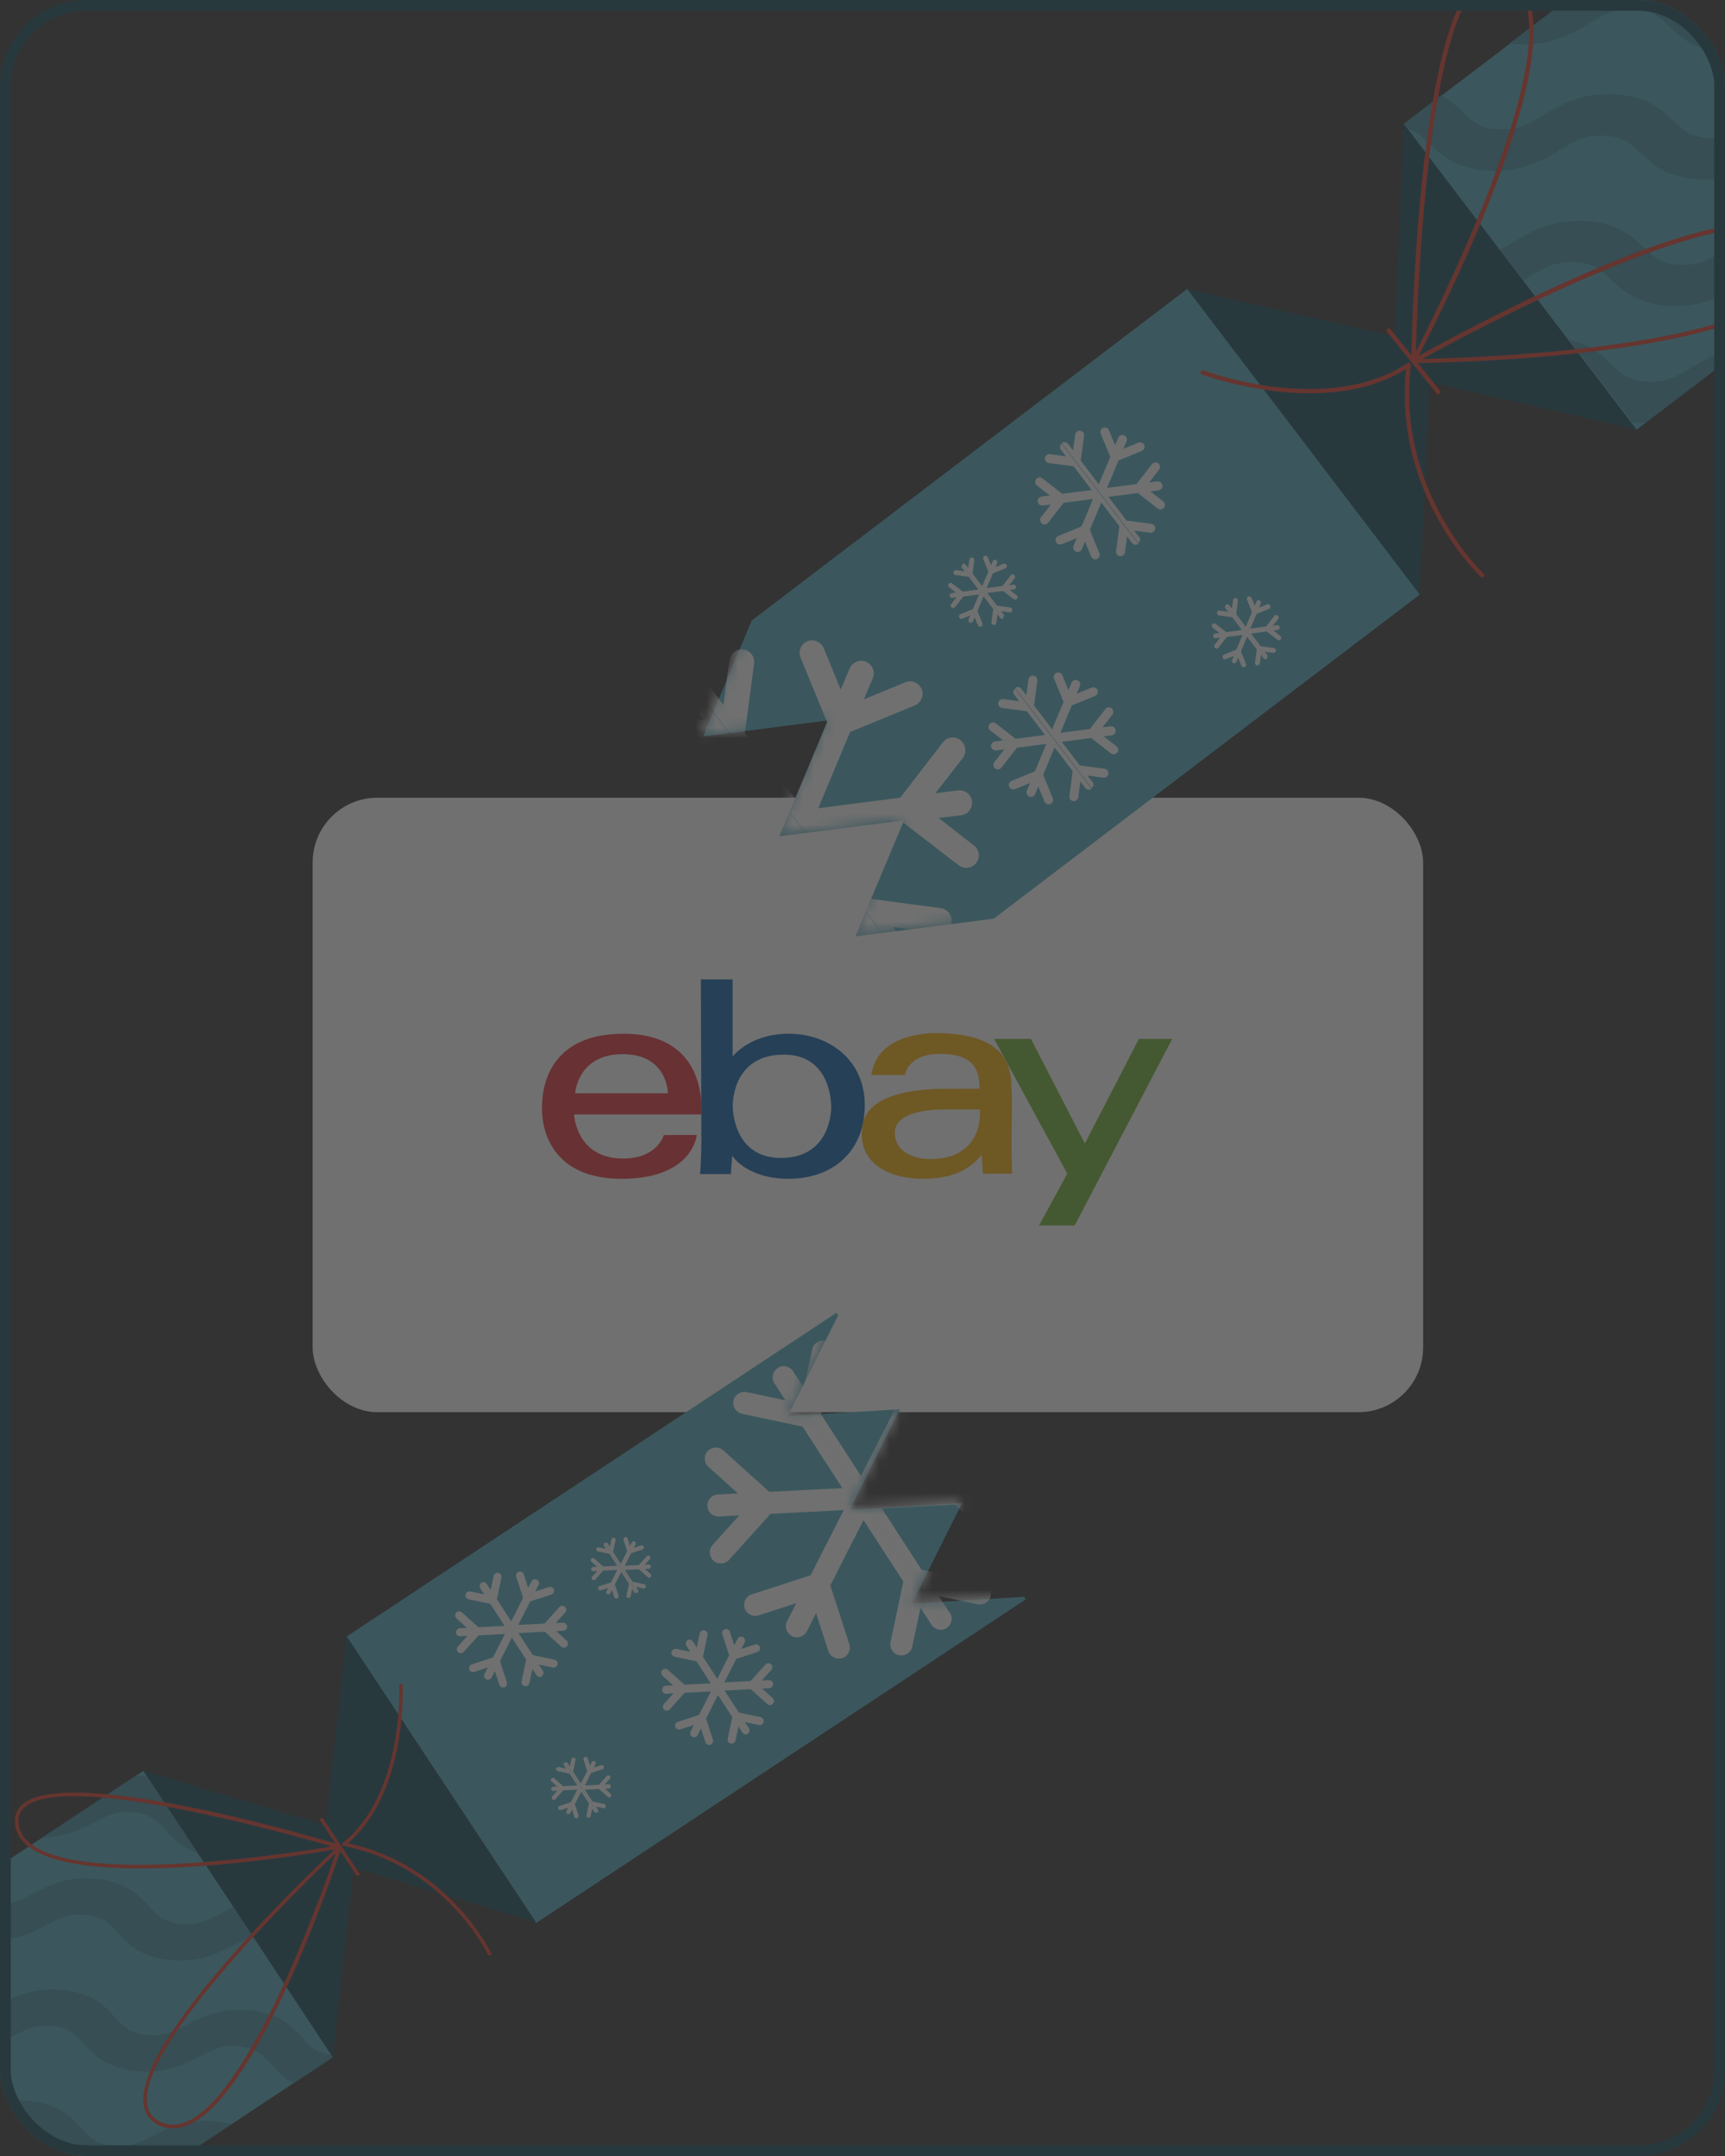
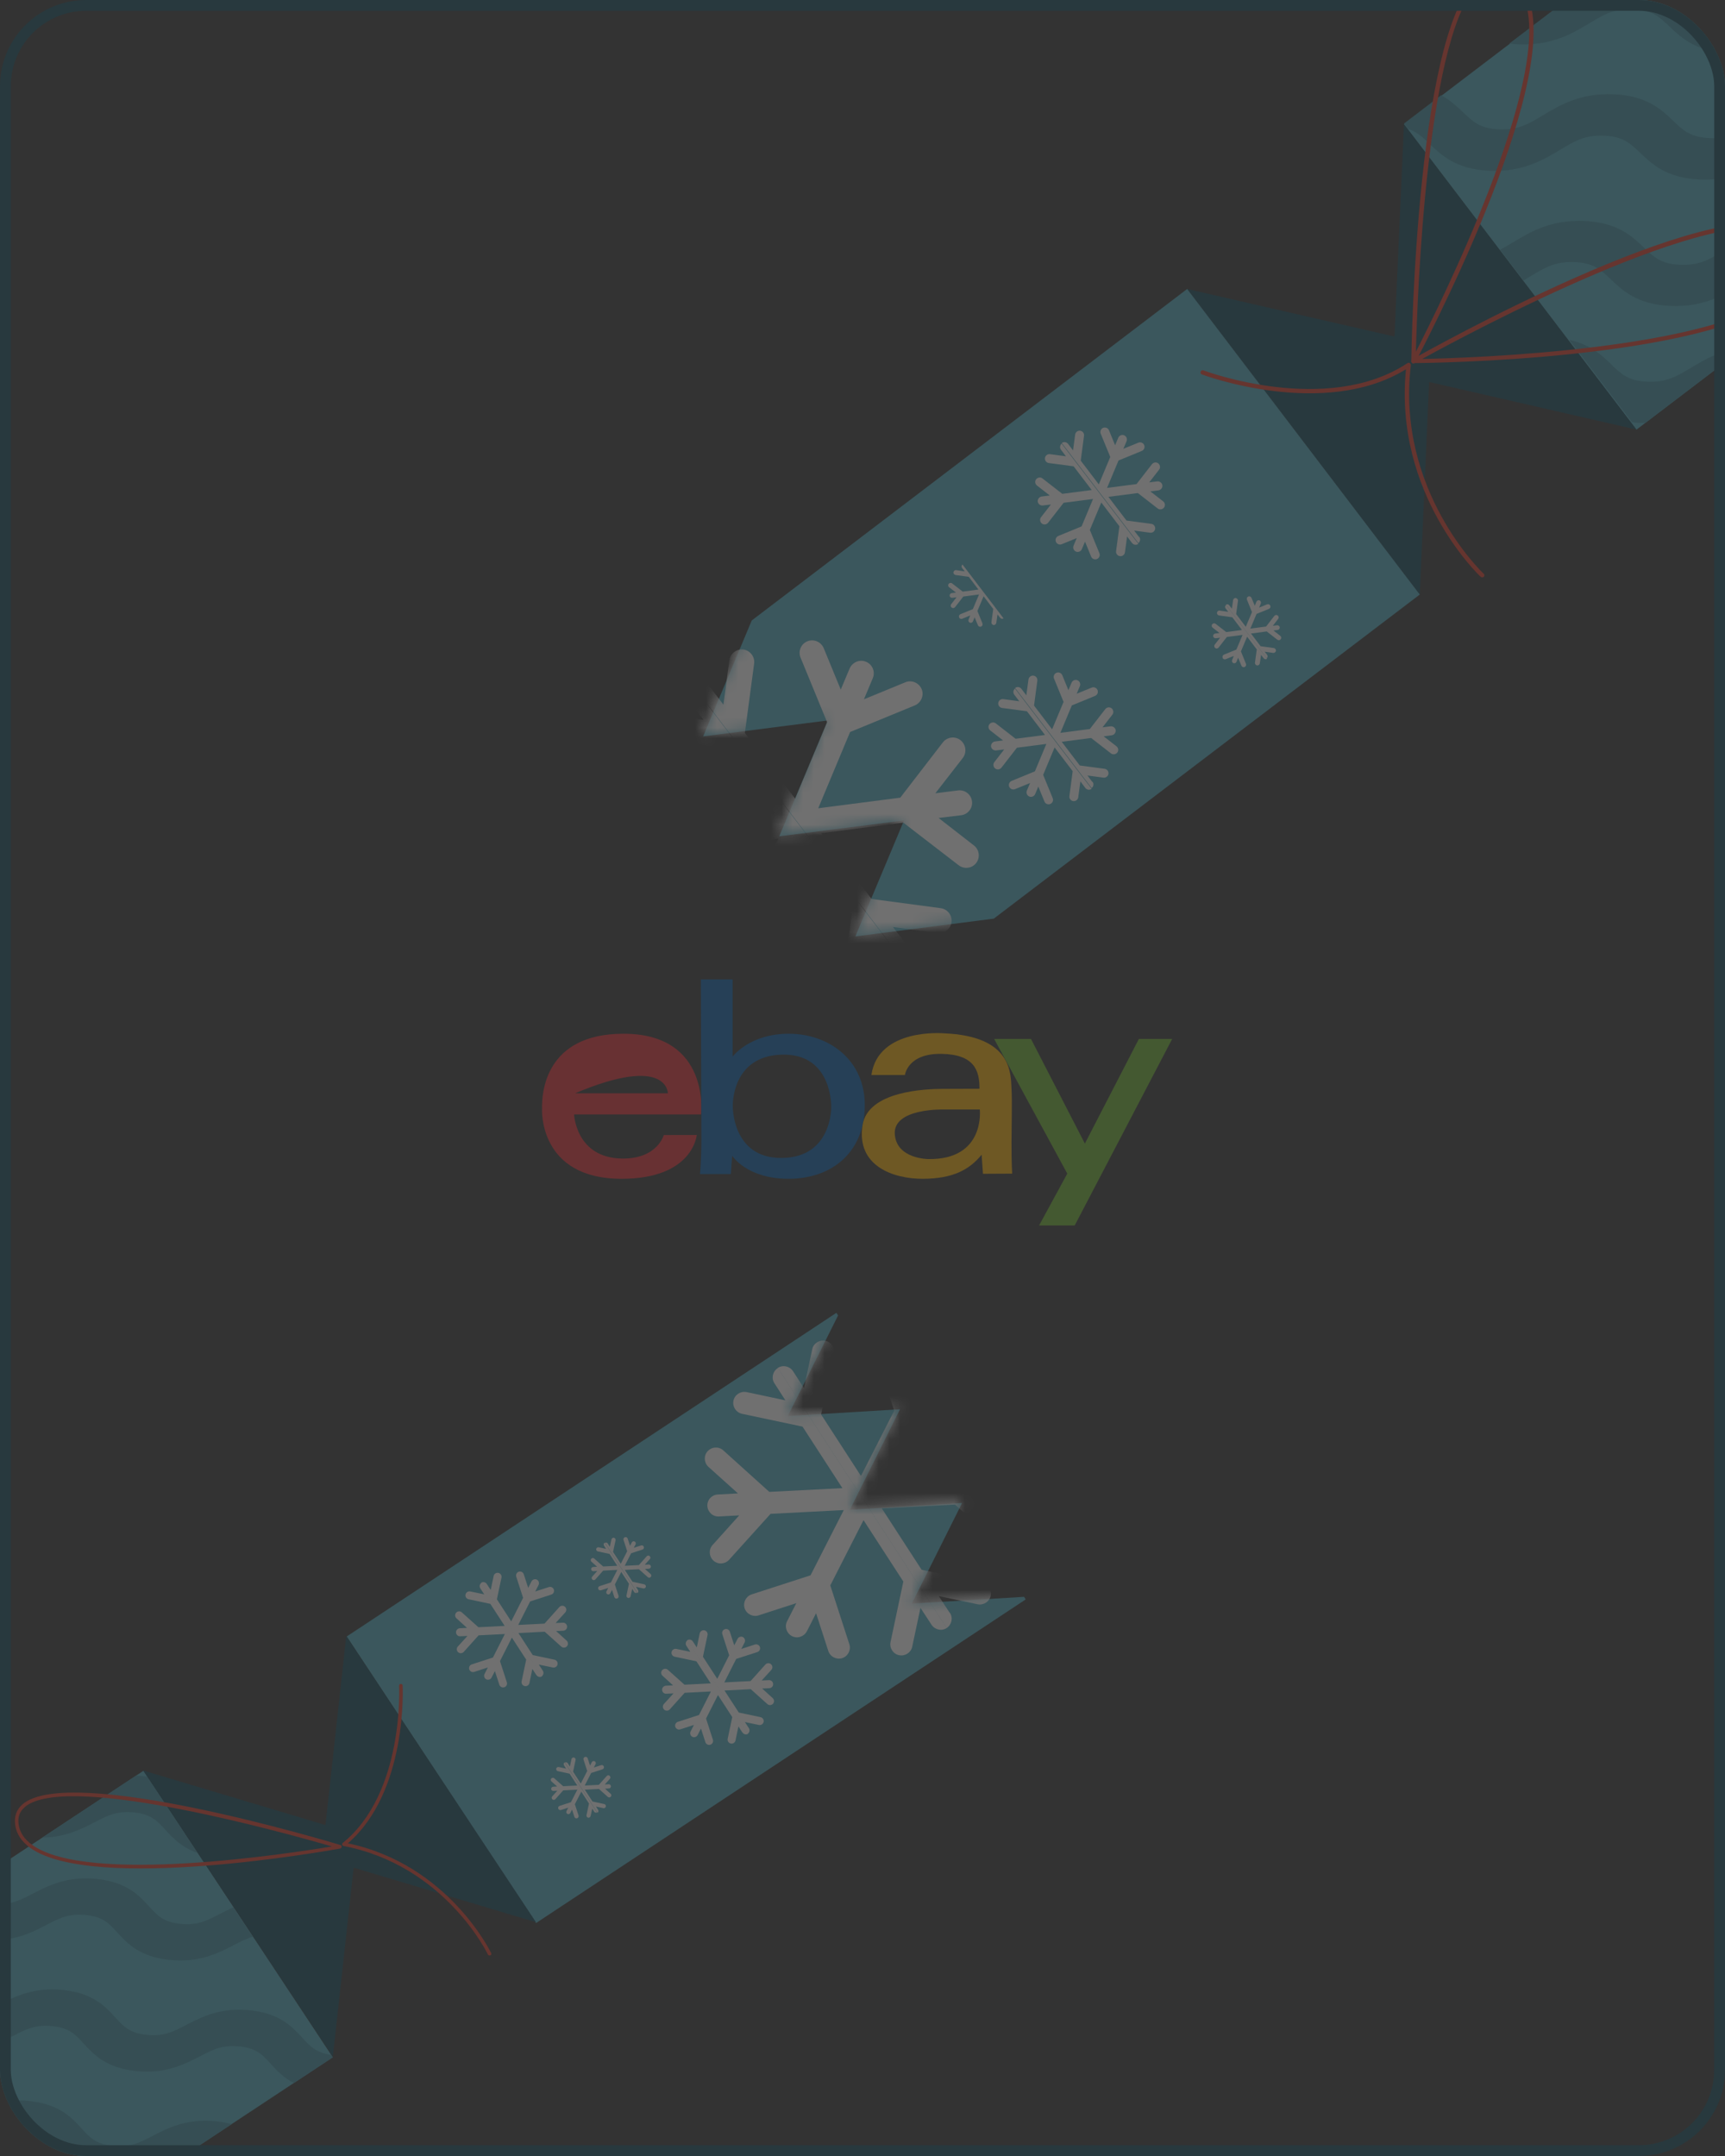
<svg xmlns="http://www.w3.org/2000/svg" width="160" height="200" viewBox="0 0 160 200" fill="none">
  <rect x="0" y="0" width="160" height="200" fill="#333333" stroke="none" />
  <g opacity="0.3">
    <g clip-path="url(#clip0_12508_6300)">
      <g clip-path="url(#clip1_12508_6300)">
-         <rect x="29" y="74" width="103" height="57" rx="6" fill="white" />
        <g clip-path="url(#clip2_12508_6300)">
-           <path d="M57.832 95.894C50.523 95.892 50.239 101.434 50.277 102.873C50.277 102.873 49.919 109.351 57.653 109.351C64.299 109.351 64.626 105.286 64.626 105.286L61.568 105.292C61.568 105.292 60.973 107.532 57.665 107.472C53.414 107.395 53.248 103.383 53.248 103.383H65.028C65.028 103.383 65.921 95.895 57.832 95.894ZM53.346 101.418C53.346 101.418 53.556 97.79 57.76 97.788C61.948 97.787 61.948 101.418 61.948 101.418H53.347H53.346Z" fill="#E52D33" />
+           <path d="M57.832 95.894C50.523 95.892 50.239 101.434 50.277 102.873C50.277 102.873 49.919 109.351 57.653 109.351C64.299 109.351 64.626 105.286 64.626 105.286L61.568 105.292C61.568 105.292 60.973 107.532 57.665 107.472C53.414 107.395 53.248 103.383 53.248 103.383H65.028C65.028 103.383 65.921 95.895 57.832 95.894ZM53.346 101.418C61.948 97.787 61.948 101.418 61.948 101.418H53.347H53.346Z" fill="#E52D33" />
          <path d="M73.209 95.894C69.534 95.874 67.953 98.013 67.953 98.013V90.855H65.007L65.057 105.984C65.057 105.984 65.039 107.747 64.928 108.912H67.789L67.912 107.212C67.912 107.212 69.247 109.351 73.147 109.351C77.047 109.351 80.128 107.012 80.21 102.673C80.292 98.333 76.884 95.913 73.209 95.894H73.209ZM72.534 107.417C67.893 107.474 67.968 102.623 67.968 102.623C67.968 102.623 67.799 97.953 72.526 97.833C77.253 97.713 77.099 102.722 77.099 102.722C77.099 102.722 77.175 107.36 72.534 107.417Z" fill="#065FAA" />
          <path d="M93.821 105.925C93.828 103.968 93.887 102.22 93.821 100.987C93.744 99.558 93.883 96.109 87.539 95.854C87.539 95.854 81.457 95.314 80.825 99.723H83.936C83.936 99.723 84.177 97.703 87.334 97.761C90.32 97.816 90.865 99.243 90.849 100.998C90.849 100.998 88.289 101.005 87.435 101.009C85.895 101.017 80.507 101.183 80.004 104.38C79.406 108.181 82.889 109.366 85.614 109.351C88.34 109.336 89.894 108.542 91.049 107.117L91.173 108.886L93.883 108.871C93.883 108.871 93.813 107.882 93.821 105.925H93.821ZM86.122 107.521C86.122 107.521 83.17 107.525 82.996 105.227C82.812 102.775 87.539 102.922 87.539 102.922L90.879 102.919C90.879 102.919 91.419 107.589 86.122 107.521L86.122 107.521Z" fill="#F8AD00" />
          <path d="M92.209 96.374H95.627L100.626 106.082L105.636 96.374H108.726L99.682 113.681H96.377L98.994 108.871L92.209 96.374Z" fill="#6CB22D" />
        </g>
        <path d="M32.159 151.806L49.722 178.391L95.14 148.369L94.982 148.128L84.571 148.759L89.237 139.426L78.826 140.057L83.48 130.728L73.069 131.359L77.735 122.026L77.577 121.784L32.159 151.806Z" fill="#4DAABE" />
        <path d="M13.307 164.264L-32.117 194.279L-14.556 220.856L30.869 190.841L13.307 164.264Z" fill="#4DAABE" />
        <path d="M13.278 164.239L30.189 169.299L32.116 151.753L49.711 178.314L32.801 173.255L30.874 190.801L13.278 164.239Z" fill="#0F4758" />
        <path d="M15.682 181.806C12.923 181.502 11.789 180.26 10.881 179.263C10.116 178.42 9.56 177.815 7.989 177.646C6.418 177.476 5.537 177.921 4.331 178.551C2.896 179.295 1.095 180.224 -1.664 179.921C-4.423 179.617 -5.557 178.375 -6.465 177.378C-6.465 177.378 -6.469 177.366 -6.473 177.354L-3.273 175.24C-2.622 175.934 -2.038 176.424 -0.631 176.58C0.941 176.749 1.821 176.304 3.027 175.674C4.462 174.93 6.263 174.001 9.022 174.305C11.781 174.608 12.915 175.851 13.823 176.847C14.588 177.69 15.143 178.295 16.715 178.465C18.286 178.634 19.167 178.19 20.373 177.56C20.771 177.351 21.193 177.134 21.647 176.934L23.448 179.663C22.851 179.83 22.316 180.11 21.689 180.432C20.254 181.177 18.453 182.106 15.694 181.802L15.682 181.806Z" fill="#3C8DA0" />
        <path d="M12.437 168.13C10.865 167.961 9.985 168.406 8.779 169.036C7.549 169.674 6.053 170.437 3.92 170.463L12.598 164.726C12.866 164.732 13.15 164.747 13.454 164.781C13.51 164.79 13.566 164.798 13.634 164.803L18.324 171.891C16.824 171.366 16.019 170.482 15.341 169.744C14.575 168.901 14.02 168.296 12.449 168.127L12.437 168.13Z" fill="#3C8DA0" />
        <path d="M22.221 189.838C20.65 189.669 19.769 190.113 18.563 190.744C17.128 191.488 15.327 192.417 12.568 192.113C9.809 191.809 8.675 190.567 7.767 189.571C7.002 188.728 6.447 188.123 4.875 187.953C3.304 187.784 2.424 188.228 1.218 188.858C-0.218 189.603 -2.019 190.532 -4.778 190.228C-7.536 189.924 -8.671 188.682 -9.579 187.686C-10.344 186.843 -10.899 186.237 -12.47 186.068C-14.042 185.898 -14.922 186.343 -16.128 186.973C-17.563 187.717 -19.364 188.647 -22.123 188.343C-22.399 188.312 -22.663 188.278 -22.907 188.224L-15.094 183.06C-14.095 182.736 -12.901 182.562 -11.453 182.719C-8.694 183.022 -7.56 184.265 -6.652 185.261C-5.887 186.104 -5.332 186.709 -3.76 186.879C-2.189 187.048 -1.309 186.604 -0.103 185.973C1.333 185.229 3.134 184.3 5.893 184.604C8.651 184.908 9.786 186.15 10.694 187.146C11.459 187.989 12.014 188.594 13.585 188.764C15.157 188.933 16.037 188.489 17.243 187.859C18.678 187.114 20.479 186.185 23.238 186.489C25.997 186.793 27.131 188.035 28.039 189.031C28.761 189.822 29.296 190.407 30.695 190.619L30.853 190.861L27.259 193.235C26.267 192.718 25.648 192.041 25.109 191.444C24.344 190.601 23.789 189.996 22.217 189.826L22.221 189.838Z" fill="#3C8DA0" />
        <path d="M9.442 202.424C6.683 202.121 5.549 200.878 4.641 199.882C3.876 199.039 3.321 198.434 1.749 198.264C0.178 198.095 -0.702 198.539 -1.908 199.17C-3.344 199.914 -5.145 200.843 -7.904 200.539C-10.662 200.235 -11.796 198.993 -12.704 197.997C-13.47 197.154 -14.025 196.549 -15.596 196.379C-17.168 196.21 -18.048 196.654 -19.254 197.284C-20.689 198.029 -22.49 198.958 -25.249 198.654C-28.008 198.35 -29.142 197.108 -30.05 196.112C-30.582 195.539 -31.002 195.063 -31.736 194.768L-32.056 194.273L-28.836 192.14C-28.095 192.618 -27.58 193.183 -27.128 193.675C-26.363 194.518 -25.807 195.123 -24.236 195.293C-22.665 195.462 -21.784 195.017 -20.578 194.387C-19.143 193.643 -17.342 192.714 -14.583 193.018C-11.824 193.322 -10.69 194.564 -9.782 195.56C-9.017 196.403 -8.462 197.008 -6.89 197.178C-5.319 197.347 -4.439 196.903 -3.232 196.273C-1.797 195.528 0.004 194.599 2.763 194.903C5.522 195.207 6.656 196.449 7.564 197.445C8.329 198.288 8.884 198.893 10.455 199.063C12.027 199.233 12.907 198.788 14.113 198.158C15.548 197.414 17.349 196.484 20.108 196.788C20.62 196.849 21.088 196.937 21.495 197.044L15.522 200.987C15.522 200.987 15.462 201.007 15.429 201.031C13.994 201.775 12.193 202.704 9.434 202.4L9.442 202.424Z" fill="#3C8DA0" />
        <path d="M-23.732 204.694C-22.297 203.95 -20.496 203.021 -17.737 203.325C-14.978 203.628 -13.844 204.871 -12.936 205.867C-12.171 206.71 -11.616 207.315 -10.044 207.485C-8.473 207.654 -7.592 207.21 -6.386 206.579C-4.951 205.835 -3.15 204.906 -0.391 205.21C2.368 205.514 3.502 206.756 4.41 207.752C4.517 207.877 4.632 207.986 4.739 208.111L1.539 210.225C1.539 210.225 1.503 210.197 1.496 210.173C0.73 209.33 0.175 208.725 -1.396 208.555C-2.968 208.386 -3.848 208.83 -5.054 209.46C-6.489 210.205 -8.29 211.134 -11.049 210.83C-13.808 210.526 -14.942 209.284 -15.85 208.288C-16.615 207.445 -17.171 206.84 -18.742 206.67C-20.313 206.501 -21.194 206.945 -22.4 207.575C-22.617 207.686 -22.834 207.796 -23.063 207.91L-24.833 205.237C-24.472 205.08 -24.118 204.899 -23.72 204.69L-23.732 204.694Z" fill="#3C8DA0" />
-         <path d="M33.258 173.971C33.182 174.023 33.082 174.002 33.031 173.925L29.72 168.918C29.668 168.842 29.689 168.742 29.766 168.691C29.842 168.639 29.942 168.66 29.993 168.737L33.304 173.744C33.356 173.82 33.335 173.92 33.258 173.971Z" fill="#DD3826" />
        <path d="M31.607 171.46C31.607 171.46 31.571 171.472 31.547 171.479C30.617 171.648 8.603 175.598 2.787 171.402C1.988 170.823 1.518 170.11 1.409 169.281C1.299 168.492 1.533 167.857 2.093 167.37C6.488 163.605 30.556 170.843 31.574 171.152C31.645 171.168 31.697 171.245 31.692 171.313C31.684 171.369 31.659 171.416 31.615 171.444L31.607 171.46ZM2.533 167.454C2.444 167.509 2.372 167.572 2.299 167.636C1.819 168.044 1.631 168.57 1.729 169.244C1.835 169.981 2.254 170.617 2.982 171.139C8.121 174.849 26.928 171.924 30.792 171.285C26.844 170.143 6.94 164.549 2.533 167.454Z" fill="#DD3826" />
-         <path d="M18.308 196.653C18.011 196.842 17.717 197.004 17.428 197.137C16.468 197.541 15.563 197.542 14.73 197.146C13.925 196.755 13.454 196.123 13.325 195.273C12.375 188.97 30.63 171.936 31.409 171.218C31.457 171.163 31.549 171.159 31.617 171.204C31.685 171.249 31.708 171.321 31.68 171.397C31.384 172.291 24.76 192.421 18.316 196.677L18.308 196.653ZM31.151 171.9C28.209 174.689 12.813 189.626 13.65 195.208C13.76 195.957 14.159 196.493 14.881 196.831C15.634 197.186 16.447 197.189 17.311 196.816C17.58 196.702 17.861 196.545 18.135 196.363C23.854 192.582 29.953 175.388 31.147 171.888L31.151 171.9Z" fill="#DD3826" />
        <path d="M45.502 181.38C45.502 181.38 45.49 181.384 45.478 181.388C45.394 181.415 45.294 181.394 45.255 181.314C45.227 181.23 41.263 173.055 31.869 171.242C31.813 171.234 31.757 171.185 31.738 171.125C31.718 171.065 31.751 171.001 31.791 170.961C37.498 166.359 37.026 156.482 37.019 156.378C37.016 156.286 37.084 156.21 37.176 156.207C37.268 156.204 37.344 156.272 37.347 156.364C37.354 156.469 37.819 166.202 32.267 170.993C41.592 172.962 45.517 181.096 45.556 181.177C45.583 181.261 45.571 181.345 45.502 181.38Z" fill="#DD3826" />
        <mask id="mask0_12508_6300" style="mask-type:luminance" maskUnits="userSpaceOnUse" x="32" y="121" width="64" height="58">
          <path d="M32.152 151.701L49.747 178.263L95.138 148.197L94.968 147.96L84.56 148.603L89.215 139.274L78.803 139.905L83.458 130.576L73.05 131.219L77.701 121.877L77.543 121.636L32.152 151.701Z" fill="white" />
        </mask>
        <g mask="url(#mask0_12508_6300)">
          <path d="M88.098 149.626L87.071 148.056L90.67 148.819C91.226 148.932 91.777 148.581 91.89 148.025C92.003 147.47 91.651 146.919 91.096 146.806L85.483 145.617L81.789 139.923L88.58 139.572L92.842 143.407C93.259 143.791 93.911 143.752 94.295 143.335C94.679 142.918 94.641 142.266 94.224 141.882L91.483 139.417L93.353 139.317C93.918 139.294 94.358 138.805 94.323 138.245C94.287 137.684 93.811 137.24 93.25 137.275L91.38 137.375L93.845 134.635C94.229 134.218 94.191 133.565 93.774 133.181C93.357 132.797 92.704 132.836 92.32 133.253L88.486 137.514L81.695 137.865L84.776 131.811L90.23 130.045C90.772 129.87 91.061 129.284 90.886 128.742C90.71 128.2 90.124 127.911 89.595 128.083L86.091 129.217L86.946 127.544C87.206 127.034 87.007 126.419 86.497 126.159C85.987 125.898 85.373 126.097 85.113 126.607L84.258 128.281L83.123 124.777C82.948 124.236 82.362 123.946 81.832 124.118C81.29 124.293 80.997 124.867 81.173 125.409L82.939 130.863L79.858 136.916L76.16 131.21L77.349 125.597C77.462 125.041 77.114 124.502 76.555 124.377C76 124.264 75.448 124.616 75.336 125.171L74.572 128.771L73.557 127.197C73.245 126.726 72.614 126.585 72.143 126.897L85.847 148.014L87.806 151.024C88.277 150.712 88.418 150.081 88.106 149.61L88.098 149.626Z" fill="white" />
          <path d="M72.135 126.913C71.664 127.225 71.522 127.856 71.834 128.327L72.849 129.901L69.25 129.137C68.695 129.025 68.143 129.376 68.031 129.931C67.918 130.487 68.265 131.026 68.825 131.151L74.438 132.34L78.135 138.046L71.356 138.393L67.091 134.546C66.674 134.162 66.021 134.201 65.637 134.618C65.253 135.035 65.292 135.687 65.709 136.071L68.449 138.536L66.579 138.636C66.015 138.659 65.574 139.148 65.61 139.708C65.645 140.269 66.121 140.713 66.694 140.674L68.564 140.574L66.099 143.315C65.715 143.732 65.754 144.384 66.171 144.768C66.588 145.152 67.24 145.113 67.624 144.696L71.471 140.431L78.262 140.081L75.18 146.134L69.726 147.9C69.184 148.076 68.895 148.661 69.067 149.191C69.238 149.721 69.828 150.022 70.358 149.851L73.861 148.716L73.007 150.39C72.746 150.9 72.957 151.51 73.455 151.774C73.965 152.035 74.575 151.824 74.84 151.326L75.694 149.652L76.829 153.156C77.001 153.685 77.591 153.987 78.12 153.815C78.662 153.64 78.951 153.054 78.78 152.524L77.013 147.07L80.095 141.017L83.788 146.711L82.6 152.324C82.487 152.88 82.838 153.431 83.394 153.544C83.949 153.657 84.5 153.305 84.613 152.75L85.376 149.15L86.403 150.72C86.716 151.191 87.347 151.332 87.818 151.02L85.858 148.01L72.155 126.893L72.135 126.913Z" fill="white" />
          <path d="M68.864 160.724L68.493 160.152L68.221 161.451C68.18 161.651 67.983 161.781 67.783 161.739C67.583 161.698 67.453 161.5 67.494 161.301L67.92 159.287L66.592 157.243L65.489 159.422L66.125 161.385C66.187 161.578 66.081 161.785 65.889 161.847C65.696 161.91 65.489 161.804 65.427 161.611L65.017 160.347L64.708 160.953C64.618 161.128 64.389 161.202 64.214 161.112C64.039 161.023 63.965 160.794 64.054 160.619L64.364 160.013L63.099 160.423C62.907 160.485 62.7 160.379 62.637 160.187C62.575 159.994 62.681 159.787 62.873 159.724L64.836 159.089L65.939 156.909L63.505 157.032L62.127 158.569C61.989 158.72 61.753 158.73 61.602 158.593C61.451 158.455 61.441 158.219 61.579 158.068L62.471 157.087L61.803 157.118C61.595 157.132 61.424 156.974 61.41 156.766C61.399 156.57 61.553 156.387 61.761 156.373L62.43 156.343L61.449 155.45C61.298 155.312 61.288 155.076 61.425 154.925C61.563 154.774 61.799 154.764 61.95 154.902L63.487 156.28L65.921 156.156L64.594 154.112L62.581 153.686C62.381 153.645 62.25 153.447 62.292 153.248C62.334 153.048 62.531 152.918 62.731 152.959L64.029 153.23L63.662 152.671C63.555 152.506 63.597 152.266 63.774 152.156L68.692 159.742L69.391 160.833C69.214 160.943 68.987 160.897 68.876 160.72L68.864 160.724Z" fill="white" />
          <path d="M63.746 152.151C63.911 152.045 64.151 152.087 64.262 152.264L64.629 152.823L64.9 151.525C64.942 151.325 65.139 151.195 65.339 151.237C65.539 151.278 65.669 151.475 65.627 151.675L65.202 153.689L66.529 155.733L67.633 153.553L66.997 151.591C66.935 151.398 67.04 151.191 67.233 151.129C67.426 151.066 67.633 151.172 67.695 151.365L68.105 152.629L68.414 152.023C68.504 151.848 68.732 151.774 68.908 151.863C69.083 151.953 69.157 152.182 69.068 152.357L68.758 152.963L70.022 152.553C70.215 152.491 70.422 152.597 70.485 152.789C70.547 152.982 70.441 153.189 70.249 153.252L68.286 153.887L67.183 156.067L69.617 155.944L70.995 154.407C71.132 154.256 71.369 154.246 71.52 154.383C71.671 154.52 71.681 154.757 71.543 154.908L70.65 155.888L71.319 155.858C71.527 155.844 71.698 156.001 71.712 156.21C71.726 156.418 71.569 156.589 71.361 156.603L70.692 156.633L71.673 157.526C71.824 157.664 71.834 157.9 71.697 158.051C71.559 158.202 71.323 158.212 71.172 158.074L69.635 156.696L67.2 156.82L68.528 158.864L70.541 159.289C70.741 159.331 70.871 159.528 70.83 159.728C70.788 159.928 70.591 160.058 70.391 160.017L69.093 159.745L69.464 160.317C69.57 160.482 69.528 160.722 69.351 160.832L68.652 159.742L63.734 152.155L63.746 152.151Z" fill="white" />
          <path d="M49.751 155.394L49.379 154.822L49.108 156.121C49.066 156.321 48.869 156.451 48.669 156.409C48.469 156.367 48.339 156.17 48.381 155.97L48.806 153.957L47.479 151.912L46.376 154.092L47.011 156.055C47.074 156.247 46.968 156.455 46.775 156.517C46.583 156.579 46.375 156.474 46.313 156.281L45.904 155.017L45.594 155.622C45.505 155.798 45.276 155.872 45.101 155.782C44.925 155.693 44.851 155.464 44.941 155.289L45.25 154.683L43.986 155.092C43.793 155.155 43.586 155.049 43.524 154.856C43.461 154.664 43.567 154.457 43.76 154.394L45.722 153.759L46.825 151.579L44.391 151.702L43.013 153.239C42.876 153.39 42.64 153.4 42.489 153.263C42.338 153.125 42.328 152.889 42.465 152.738L43.358 151.757L42.689 151.788C42.481 151.802 42.31 151.644 42.296 151.436C42.286 151.24 42.439 151.057 42.648 151.043L43.316 151.012L42.335 150.12C42.184 149.982 42.175 149.746 42.312 149.595C42.449 149.444 42.685 149.434 42.836 149.572L44.373 150.949L46.808 150.826L45.481 148.782L43.467 148.356C43.267 148.315 43.137 148.117 43.179 147.918C43.22 147.718 43.418 147.587 43.617 147.629L44.916 147.9L44.548 147.341C44.442 147.176 44.484 146.936 44.661 146.826L49.579 154.412L50.278 155.502C50.101 155.613 49.873 155.567 49.763 155.39L49.751 155.394Z" fill="white" />
          <path d="M44.633 146.821C44.798 146.715 45.038 146.757 45.148 146.934L45.516 147.493L45.787 146.195C45.829 145.995 46.026 145.865 46.226 145.906C46.426 145.948 46.556 146.145 46.514 146.345L46.089 148.359L47.416 150.403L48.519 148.223L47.884 146.261C47.821 146.068 47.927 145.861 48.12 145.798C48.312 145.736 48.52 145.842 48.582 146.035L48.992 147.299L49.301 146.693C49.39 146.518 49.619 146.444 49.794 146.533C49.97 146.623 50.044 146.852 49.954 147.027L49.645 147.633L50.909 147.223C51.102 147.161 51.309 147.267 51.371 147.459C51.434 147.652 51.328 147.859 51.135 147.921L49.173 148.557L48.07 150.737L50.504 150.614L51.882 149.076C52.019 148.926 52.255 148.916 52.406 149.053C52.557 149.19 52.567 149.427 52.43 149.577L51.537 150.558L52.206 150.528C52.414 150.514 52.585 150.671 52.599 150.88C52.613 151.088 52.456 151.259 52.247 151.273L51.579 151.303L52.56 152.196C52.711 152.333 52.721 152.57 52.583 152.72C52.446 152.871 52.21 152.881 52.059 152.744L50.522 151.366L48.087 151.489L49.414 153.534L51.428 153.959C51.628 154.001 51.758 154.198 51.716 154.398C51.675 154.598 51.477 154.728 51.278 154.686L49.979 154.415L50.351 154.987C50.457 155.152 50.415 155.391 50.238 155.502L49.539 154.411L44.621 146.825L44.633 146.821Z" fill="white" />
          <path d="M58.833 147.703L58.64 147.393L58.49 148.08C58.469 148.18 58.36 148.255 58.261 148.234C58.161 148.214 58.086 148.105 58.106 148.005L58.34 146.918L57.625 145.82L57.031 146.983L57.37 148.031C57.405 148.139 57.348 148.251 57.239 148.286C57.131 148.321 57.02 148.264 56.984 148.156L56.766 147.481L56.603 147.8C56.554 147.896 56.434 147.935 56.338 147.886C56.243 147.837 56.204 147.717 56.253 147.621L56.415 147.302L55.741 147.521C55.633 147.556 55.521 147.499 55.486 147.39C55.451 147.282 55.508 147.17 55.616 147.135L56.664 146.796L57.258 145.632L55.949 145.697L55.217 146.52C55.149 146.595 55.021 146.61 54.941 146.529C54.866 146.46 54.851 146.332 54.932 146.253L55.4 145.729L55.036 145.754C54.932 145.761 54.837 145.672 54.829 145.568C54.822 145.464 54.911 145.368 55.015 145.361L55.38 145.336L54.855 144.868C54.78 144.799 54.765 144.671 54.846 144.591C54.914 144.516 55.043 144.501 55.122 144.582L55.944 145.313L57.253 145.248L56.538 144.149L55.452 143.916C55.352 143.895 55.277 143.786 55.298 143.687C55.319 143.587 55.427 143.512 55.527 143.532L56.214 143.682L56.021 143.373C55.965 143.284 55.991 143.156 56.079 143.101L58.71 147.158L59.085 147.741C58.997 147.797 58.869 147.771 58.813 147.683L58.833 147.703Z" fill="white" />
          <path d="M56.099 143.121C56.187 143.066 56.315 143.091 56.37 143.179L56.564 143.489L56.714 142.802C56.735 142.702 56.843 142.627 56.943 142.648C57.043 142.669 57.118 142.778 57.097 142.878L56.864 143.964L57.579 145.063L58.173 143.899L57.834 142.852C57.799 142.743 57.856 142.632 57.964 142.597C58.073 142.562 58.184 142.619 58.219 142.727L58.438 143.401L58.6 143.082C58.649 142.987 58.77 142.948 58.865 142.997C58.961 143.046 59 143.166 58.951 143.262L58.788 143.58L59.463 143.362C59.571 143.327 59.682 143.384 59.718 143.492C59.753 143.601 59.696 143.712 59.587 143.747L58.54 144.087L57.946 145.25L59.255 145.185L59.986 144.363C60.055 144.288 60.183 144.273 60.263 144.353C60.342 144.434 60.353 144.55 60.272 144.63L59.803 145.154L60.168 145.129C60.272 145.122 60.367 145.211 60.374 145.315C60.382 145.419 60.293 145.514 60.189 145.521L59.824 145.546L60.348 146.015C60.424 146.084 60.439 146.212 60.358 146.291C60.289 146.367 60.161 146.382 60.082 146.301L59.26 145.569L57.95 145.634L58.665 146.733L59.752 146.966C59.852 146.987 59.927 147.096 59.906 147.196C59.885 147.296 59.776 147.371 59.677 147.35L58.99 147.2L59.183 147.51C59.238 147.598 59.213 147.726 59.125 147.782L58.749 147.198L56.119 143.141L56.099 143.121Z" fill="white" />
          <path d="M55.125 168.087L54.932 167.777L54.782 168.464C54.761 168.564 54.652 168.639 54.553 168.618C54.453 168.598 54.377 168.489 54.398 168.389L54.632 167.302L53.917 166.204L53.322 167.367L53.662 168.415C53.697 168.523 53.64 168.635 53.532 168.67C53.423 168.705 53.312 168.648 53.276 168.539L53.058 167.865L52.895 168.184C52.846 168.28 52.726 168.319 52.63 168.27C52.535 168.221 52.496 168.101 52.545 168.005L52.707 167.686L52.033 167.904C51.925 167.94 51.813 167.883 51.778 167.774C51.743 167.666 51.8 167.554 51.908 167.519L52.956 167.18L53.55 166.016L52.241 166.081L51.509 166.903C51.441 166.979 51.313 166.994 51.233 166.913C51.158 166.844 51.143 166.716 51.224 166.637L51.692 166.113L51.328 166.137C51.224 166.145 51.129 166.056 51.121 165.952C51.114 165.847 51.203 165.752 51.307 165.745L51.672 165.72L51.147 165.251C51.072 165.183 51.057 165.055 51.138 164.975C51.206 164.9 51.335 164.885 51.414 164.966L52.236 165.697L53.545 165.632L52.83 164.533L51.744 164.3C51.644 164.279 51.569 164.17 51.59 164.071C51.611 163.971 51.719 163.896 51.819 163.916L52.506 164.066L52.313 163.757C52.258 163.668 52.283 163.54 52.371 163.485L55.002 167.542L55.377 168.125C55.289 168.18 55.161 168.155 55.105 168.067L55.125 168.087Z" fill="white" />
          <path d="M52.391 163.505C52.479 163.45 52.607 163.475 52.663 163.563L52.856 163.873L53.006 163.186C53.027 163.086 53.135 163.011 53.235 163.032C53.335 163.053 53.41 163.162 53.389 163.261L53.156 164.348L53.871 165.447L54.465 164.283L54.126 163.236C54.091 163.127 54.148 163.016 54.256 162.981C54.365 162.946 54.476 163.003 54.511 163.111L54.73 163.785L54.892 163.466C54.941 163.371 55.062 163.332 55.157 163.381C55.253 163.429 55.292 163.55 55.243 163.645L55.08 163.964L55.755 163.746C55.863 163.711 55.975 163.768 56.01 163.876C56.045 163.984 55.988 164.096 55.879 164.131L54.832 164.47L54.238 165.634L55.547 165.569L56.278 164.747C56.347 164.671 56.475 164.657 56.555 164.737C56.634 164.818 56.645 164.934 56.564 165.014L56.096 165.538L56.46 165.513C56.564 165.506 56.659 165.595 56.666 165.699C56.674 165.803 56.585 165.898 56.481 165.905L56.116 165.93L56.641 166.399C56.716 166.468 56.731 166.596 56.65 166.675C56.581 166.751 56.453 166.766 56.374 166.685L55.552 165.953L54.242 166.018L54.957 167.117L56.044 167.35C56.144 167.371 56.219 167.48 56.198 167.58C56.177 167.68 56.069 167.755 55.969 167.734L55.282 167.584L55.475 167.894C55.53 167.982 55.505 168.11 55.417 168.165L55.041 167.582L52.411 163.525L52.391 163.505Z" fill="white" />
        </g>
        <path d="M178.646 -25.328L130.217 11.529L151.781 39.863L200.21 3.007L178.646 -25.328Z" fill="#4DAABE" />
        <path d="M110.112 26.807L129.346 31.222L130.223 11.514L151.789 39.852L132.556 35.437L131.689 55.154L110.112 26.807Z" fill="#0F4758" />
        <path d="M69.728 57.555L65.219 68.312L76.778 66.833L72.278 77.579L83.849 76.109L79.339 86.866L92.178 85.217L131.689 55.153L110.112 26.807L69.728 57.555Z" fill="#4DAABE" />
        <path d="M182.62 -5.991C179.519 -6.126 178.166 -7.429 177.077 -8.472C176.161 -9.345 175.496 -9.987 173.723 -10.058C171.95 -10.128 171.012 -9.567 169.7 -8.777C168.144 -7.836 166.223 -6.678 163.112 -6.802C160.01 -6.938 158.658 -8.24 157.569 -9.283C157.569 -9.283 157.558 -9.292 157.547 -9.301L160.962 -11.896C161.739 -11.167 162.437 -10.66 164.007 -10.604C165.78 -10.534 166.718 -11.095 168.03 -11.885C169.586 -12.826 171.507 -13.984 174.618 -13.86C177.72 -13.724 179.072 -12.422 180.161 -11.379C181.077 -10.505 181.742 -9.863 183.515 -9.793C185.288 -9.722 186.226 -10.284 187.527 -11.082C187.959 -11.338 188.408 -11.616 188.91 -11.87L191.13 -8.962C190.483 -8.73 189.903 -8.375 189.217 -7.977C187.661 -7.036 185.74 -5.878 182.629 -6.002L182.62 -5.991Z" fill="#3C8DA0" />
        <path d="M190.496 2.479C188.723 2.409 187.786 2.97 186.473 3.759C184.918 4.7 182.996 5.858 179.885 5.734C176.775 5.61 175.431 4.296 174.342 3.253C173.426 2.38 172.761 1.737 170.988 1.667C169.215 1.597 168.277 2.158 166.965 2.947C165.409 3.888 163.488 5.047 160.377 4.922C157.275 4.787 155.923 3.484 154.834 2.441C153.918 1.568 153.253 0.926 151.48 0.855C149.707 0.785 148.769 1.346 147.457 2.136C145.901 3.077 143.98 4.235 140.869 4.111C140.555 4.1 140.27 4.075 139.993 4.039L148.323 -2.298C149.419 -2.717 150.723 -3.012 152.355 -2.944C155.457 -2.808 156.809 -1.506 157.898 -0.463C158.814 0.41 159.479 1.053 161.252 1.123C163.025 1.193 163.963 0.632 165.275 -0.158C166.831 -1.098 168.752 -2.257 171.863 -2.132C174.965 -1.997 176.318 -0.694 177.406 0.349C178.322 1.222 178.987 1.864 180.76 1.935C182.533 2.005 183.471 1.444 184.784 0.654C186.339 -0.287 188.261 -1.445 191.371 -1.321C194.473 -1.185 195.826 0.117 196.914 1.16C197.785 1.999 198.426 2.604 199.994 2.73L200.199 2.997L196.371 5.916C195.228 5.404 194.485 4.701 193.842 4.076C192.926 3.203 192.261 2.56 190.488 2.49L190.496 2.479Z" fill="#3C8DA0" />
        <path d="M177.182 17.465C174.08 17.329 172.727 16.027 171.639 14.984C170.723 14.11 170.058 13.468 168.285 13.398C166.512 13.328 165.574 13.889 164.261 14.678C162.706 15.619 160.784 16.777 157.674 16.653C154.572 16.517 153.219 15.215 152.131 14.172C151.215 13.299 150.55 12.656 148.776 12.586C147.003 12.516 146.066 13.077 144.753 13.867C143.198 14.807 141.276 15.966 138.166 15.841C135.064 15.706 133.711 14.403 132.611 13.352C131.971 12.746 131.476 12.254 130.634 11.976L130.236 11.452L133.668 8.834C134.534 9.31 135.152 9.898 135.701 10.414C136.617 11.287 137.282 11.93 139.055 12C140.828 12.07 141.766 11.509 143.078 10.719C144.634 9.778 146.556 8.62 149.666 8.745C152.768 8.88 154.121 10.182 155.209 11.226C156.125 12.099 156.79 12.741 158.563 12.811C160.336 12.882 161.274 12.32 162.587 11.531C164.142 10.59 166.064 9.432 169.174 9.556C172.276 9.692 173.629 10.994 174.717 12.037C175.633 12.91 176.299 13.553 178.072 13.623C179.845 13.693 180.782 13.132 182.095 12.343C183.65 11.402 185.572 10.243 188.683 10.368C189.259 10.386 189.782 10.452 190.238 10.556L183.879 15.396C183.879 15.396 183.813 15.434 183.776 15.459C182.22 16.4 180.299 17.558 177.188 17.434L177.182 17.465Z" fill="#3C8DA0" />
        <path d="M140.358 22.472C141.913 21.531 143.835 20.373 146.945 20.497C150.047 20.633 151.4 21.935 152.488 22.979C153.404 23.852 154.069 24.494 155.842 24.564C157.615 24.634 158.553 24.073 159.866 23.284C161.421 22.343 163.343 21.185 166.453 21.309C169.555 21.445 170.908 22.747 171.996 23.79C172.133 23.914 172.261 24.049 172.386 24.165L168.971 26.76C168.971 26.76 168.927 26.725 168.904 26.708C167.988 25.835 167.323 25.192 165.55 25.122C163.777 25.052 162.839 25.613 161.527 26.403C159.971 27.343 158.05 28.502 154.939 28.377C151.837 28.242 150.484 26.939 149.396 25.896C148.48 25.023 147.815 24.381 146.042 24.311C144.269 24.24 143.331 24.801 142.019 25.591C141.784 25.731 141.55 25.872 141.307 26.023L139.134 23.17C139.523 22.97 139.917 22.739 140.329 22.486L140.358 22.472Z" fill="#3C8DA0" />
        <path d="M149.452 33.823C150.368 34.697 151.033 35.339 152.806 35.409C154.579 35.479 155.517 34.918 156.829 34.129C158.104 33.364 159.623 32.448 161.84 32.2L152.619 39.223C152.398 39.231 152.166 39.23 151.942 39.217C151.75 39.211 151.566 39.194 151.383 39.176L145.566 31.538C147.545 31.965 148.6 32.982 149.472 33.821L149.452 33.823Z" fill="#3C8DA0" />
-         <path d="M133.539 36.523C133.631 36.451 133.636 36.33 133.564 36.238L128.956 30.524C128.884 30.433 128.763 30.428 128.671 30.5C128.579 30.572 128.574 30.693 128.646 30.785L133.253 36.498C133.325 36.59 133.447 36.595 133.539 36.523Z" fill="#DD3826" />
        <path d="M131.058 33.699C130.965 33.68 130.913 33.586 130.903 33.507C130.92 32.194 131.426 1.483 137.441 -2.245C138.208 -2.724 139.052 -2.749 139.91 -2.332C140.834 -1.883 141.499 -1.079 141.864 0.064C144.593 8.402 131.824 32.575 131.277 33.601C131.26 33.623 131.243 33.645 131.225 33.668C131.179 33.704 131.111 33.722 131.049 33.71L131.058 33.699ZM131.319 32.648C133.507 28.382 143.891 7.553 141.488 0.202C141.147 -0.834 140.562 -1.557 139.746 -1.959C139.005 -2.319 138.311 -2.303 137.656 -1.898C137.553 -1.835 137.461 -1.763 137.361 -1.68C132.342 2.356 131.457 27.63 131.33 32.657L131.319 32.648Z" fill="#DD3826" />
        <path d="M131.1 33.714C131.009 33.715 130.931 33.654 130.91 33.566C130.889 33.478 130.927 33.383 131.002 33.333C132.131 32.687 158.739 17.749 165.734 21.198C166.679 21.664 167.243 22.46 167.397 23.53C167.558 24.659 167.218 25.72 166.389 26.67C166.144 26.963 165.836 27.244 165.506 27.507C158.163 33.427 132.255 33.68 131.106 33.683L131.1 33.714ZM165.248 27.217C165.569 26.965 165.848 26.698 166.076 26.427C166.824 25.557 167.129 24.612 166.982 23.602C166.852 22.64 166.376 21.984 165.549 21.574C159.359 18.518 136.253 30.91 131.905 33.3C136.44 33.206 158.731 32.489 165.248 27.217Z" fill="#DD3826" />
        <path d="M137.615 53.524C137.615 53.524 137.624 53.513 137.632 53.501C137.702 53.412 137.707 53.29 137.617 53.221C137.528 53.151 129.482 45.5 130.859 33.885C130.869 33.803 130.831 33.737 130.764 33.685C130.697 33.633 130.617 33.643 130.543 33.693C123.066 38.632 111.73 34.407 111.623 34.36C111.516 34.313 111.402 34.367 111.366 34.483C111.319 34.59 111.374 34.704 111.489 34.74C111.605 34.776 122.764 38.952 130.411 34.254C129.244 45.852 137.251 53.438 137.341 53.508C137.419 53.568 137.532 53.584 137.604 53.515L137.615 53.524Z" fill="#DD3826" />
        <mask id="mask1_12508_6300" style="mask-type:luminance" maskUnits="userSpaceOnUse" x="65" y="26" width="67" height="61">
          <path d="M69.626 57.386L65.095 68.126L76.668 66.675L72.136 77.415L83.709 75.965L79.178 86.705L92.021 85.096L131.594 55.115L110.082 26.73L69.626 57.386Z" fill="white" />
        </mask>
        <g mask="url(#mask1_12508_6300)">
          <path d="M84.119 87.679L82.829 85.995L86.951 86.547C87.587 86.629 88.166 86.184 88.259 85.557C88.34 84.922 87.895 84.342 87.268 84.249L80.84 83.392L76.174 77.293L83.783 76.309L88.916 80.263C89.418 80.653 90.153 80.561 90.544 80.059C90.934 79.556 90.842 78.822 90.34 78.431L87.056 75.878L89.151 75.626C89.787 75.546 90.238 74.966 90.158 74.33C90.079 73.695 89.498 73.244 88.863 73.323L86.759 73.587L89.311 70.303C89.691 69.792 89.599 69.057 89.085 68.658C88.582 68.267 87.848 68.359 87.457 68.862L83.503 73.995L75.894 74.979L78.849 67.904L84.85 65.438C85.435 65.194 85.732 64.511 85.488 63.927C85.243 63.343 84.561 63.045 83.976 63.29L80.132 64.87L80.955 62.912C81.203 62.317 80.926 61.636 80.33 61.388C79.735 61.14 79.065 61.425 78.806 62.012L77.983 63.97L76.402 60.126C76.157 59.541 75.475 59.244 74.89 59.489C74.295 59.724 74.009 60.416 74.253 61L76.719 67.002L73.756 74.087L69.09 67.988L69.948 61.559C70.03 60.924 69.584 60.345 68.957 60.252C68.322 60.17 67.743 60.616 67.65 61.243L67.098 65.364L65.808 63.681C65.421 63.165 64.684 63.076 64.188 63.461L81.447 86.068L83.918 89.297C84.434 88.909 84.524 88.172 84.139 87.676L84.119 87.679Z" fill="white" />
          <path d="M64.179 63.472C63.663 63.859 63.574 64.596 63.959 65.092L65.248 66.776L61.127 66.224C60.491 66.142 59.912 66.588 59.819 67.214C59.737 67.849 60.183 68.429 60.81 68.522L67.238 69.379L71.904 75.479L64.295 76.462L59.162 72.508C58.659 72.118 57.925 72.21 57.534 72.713C57.144 73.215 57.236 73.95 57.738 74.34L61.022 76.893L58.938 77.154C58.302 77.234 57.851 77.814 57.931 78.45C58.01 79.085 58.591 79.536 59.226 79.457L61.319 79.184L58.767 82.468C58.387 82.979 58.479 83.714 58.993 84.113C59.496 84.504 60.23 84.412 60.621 83.909L64.575 78.776L72.184 77.793L69.232 84.887L63.23 87.353C62.646 87.597 62.348 88.28 62.593 88.864C62.837 89.448 63.52 89.746 64.104 89.501L67.949 87.921L67.125 89.879C66.877 90.474 67.163 91.144 67.75 91.403C68.346 91.651 69.015 91.366 69.275 90.779L70.098 88.821L71.678 92.665C71.923 93.249 72.606 93.547 73.198 93.291C73.794 93.055 74.08 92.364 73.836 91.78L71.37 85.778L74.333 78.693L78.999 84.792L78.141 91.22C78.059 91.856 78.505 92.435 79.131 92.528C79.767 92.609 80.346 92.164 80.439 91.537L80.991 87.415L82.281 89.099C82.677 89.603 83.405 89.704 83.901 89.319L81.43 86.09L64.171 63.483L64.179 63.472Z" fill="white" />
          <path d="M101.326 72.548L100.867 71.94L102.344 72.138C102.569 72.17 102.782 72.013 102.814 71.787C102.846 71.561 102.688 71.349 102.462 71.317L100.156 71.011L98.479 68.812L101.207 68.46L103.05 69.892C103.229 70.031 103.496 69.988 103.635 69.809C103.773 69.63 103.741 69.372 103.551 69.225L102.367 68.304L103.122 68.21C103.349 68.171 103.505 67.97 103.486 67.741C103.448 67.514 103.247 67.357 103.017 67.376L102.263 67.471L103.183 66.287C103.322 66.108 103.278 65.841 103.1 65.702C102.921 65.563 102.663 65.596 102.515 65.786L101.083 67.629L98.355 67.981L99.417 65.438L101.575 64.553C101.785 64.466 101.886 64.221 101.799 64.01C101.712 63.8 101.468 63.699 101.257 63.786L99.866 64.353L100.161 63.651C100.255 63.438 100.144 63.19 99.941 63.104C99.728 63.01 99.48 63.121 99.394 63.324L99.099 64.026L98.532 62.635C98.445 62.425 98.2 62.324 97.989 62.411C97.778 62.498 97.678 62.742 97.765 62.953L98.65 65.111L97.588 67.653L95.911 65.454L96.217 63.147C96.249 62.922 96.091 62.709 95.865 62.677C95.64 62.645 95.427 62.803 95.395 63.029L95.197 64.505L94.738 63.897C94.594 63.714 94.337 63.675 94.153 63.819L100.363 71.943L101.255 73.101C101.438 72.957 101.477 72.701 101.333 72.517L101.326 72.548Z" fill="white" />
          <path d="M94.159 63.859C93.975 64.003 93.937 64.26 94.081 64.443L94.54 65.051L93.064 64.853C92.838 64.821 92.626 64.978 92.593 65.204C92.561 65.43 92.719 65.642 92.945 65.674L95.251 65.98L96.928 68.179L94.2 68.531L92.357 67.099C92.178 66.96 91.912 67.003 91.773 67.182C91.634 67.361 91.666 67.619 91.856 67.766L93.04 68.687L92.286 68.781C92.067 68.809 91.902 69.021 91.921 69.25C91.96 69.477 92.16 69.634 92.39 69.615L93.144 69.52L92.224 70.704C92.085 70.883 92.129 71.15 92.307 71.289C92.486 71.428 92.744 71.395 92.892 71.206L94.324 69.362L97.052 69.011L95.99 71.553L93.833 72.439C93.622 72.525 93.521 72.77 93.608 72.981C93.695 73.192 93.94 73.292 94.15 73.205L95.541 72.638L95.246 73.34C95.152 73.553 95.264 73.802 95.466 73.887C95.679 73.981 95.927 73.87 96.013 73.667L96.308 72.965L96.876 74.356C96.962 74.567 97.207 74.667 97.418 74.58C97.629 74.493 97.729 74.249 97.642 74.038L96.757 71.88L97.819 69.338L99.496 71.537L99.191 73.844C99.158 74.07 99.316 74.282 99.542 74.314C99.768 74.346 99.98 74.189 100.012 73.963L100.21 72.486L100.669 73.094C100.813 73.278 101.07 73.316 101.254 73.172L100.362 72.013L94.153 63.89L94.159 63.859Z" fill="white" />
          <path d="M105.657 49.826L105.198 49.219L106.674 49.417C106.9 49.449 107.112 49.291 107.144 49.065C107.177 48.84 107.019 48.627 106.793 48.595L104.487 48.289L102.81 46.09L105.538 45.738L107.381 47.171C107.559 47.31 107.826 47.266 107.965 47.087C108.104 46.909 108.072 46.651 107.882 46.503L106.698 45.583L107.452 45.488C107.679 45.45 107.836 45.249 107.817 45.019C107.778 44.792 107.577 44.636 107.348 44.654L106.593 44.749L107.514 43.565C107.653 43.386 107.609 43.12 107.43 42.981C107.252 42.842 106.994 42.874 106.846 43.064L105.414 44.907L102.685 45.259L103.748 42.716L105.905 41.831C106.116 41.744 106.216 41.5 106.13 41.289C106.043 41.078 105.798 40.977 105.587 41.064L104.197 41.632L104.492 40.929C104.586 40.716 104.474 40.468 104.272 40.382C104.058 40.288 103.81 40.4 103.725 40.602L103.43 41.304L102.862 39.914C102.775 39.703 102.531 39.602 102.32 39.689C102.109 39.776 102.009 40.021 102.096 40.232L102.981 42.389L101.918 44.932L100.242 42.732L100.547 40.426C100.579 40.2 100.422 39.988 100.196 39.956C99.97 39.923 99.758 40.081 99.726 40.307L99.528 41.783L99.069 41.176C98.925 40.992 98.668 40.954 98.484 41.098L104.694 49.221L105.585 50.38C105.769 50.236 105.807 49.979 105.663 49.795L105.657 49.826Z" fill="white" />
          <path d="M98.489 41.137C98.306 41.281 98.267 41.538 98.411 41.721L98.871 42.329L97.394 42.131C97.168 42.099 96.956 42.257 96.924 42.483C96.892 42.708 97.049 42.92 97.275 42.953L99.582 43.258L101.259 45.458L98.531 45.81L96.688 44.377C96.509 44.238 96.242 44.282 96.103 44.461C95.964 44.639 95.997 44.897 96.187 45.045L97.371 45.965L96.616 46.06C96.398 46.087 96.233 46.299 96.252 46.529C96.29 46.756 96.491 46.912 96.721 46.893L97.475 46.799L96.555 47.983C96.416 48.161 96.459 48.428 96.638 48.567C96.817 48.706 97.075 48.674 97.222 48.484L98.655 46.641L101.383 46.289L100.321 48.831L98.163 49.717C97.952 49.804 97.852 50.048 97.939 50.259C98.026 50.47 98.27 50.57 98.481 50.483L99.872 49.916L99.577 50.618C99.483 50.832 99.594 51.08 99.796 51.166C100.01 51.26 100.258 51.148 100.344 50.946L100.639 50.243L101.206 51.634C101.293 51.845 101.537 51.945 101.748 51.858C101.959 51.772 102.06 51.527 101.973 51.316L101.087 49.159L102.15 46.616L103.827 48.816L103.521 51.122C103.489 51.348 103.647 51.56 103.872 51.592C104.098 51.624 104.31 51.467 104.343 51.241L104.541 49.764L105 50.372C105.144 50.556 105.401 50.594 105.584 50.45L104.693 49.292L98.483 41.168L98.489 41.137Z" fill="white" />
-           <path d="M93.1 57.015L92.847 56.694L93.638 56.807C93.751 56.823 93.871 56.737 93.896 56.613C93.912 56.5 93.826 56.38 93.702 56.355L92.471 56.187L91.578 55.008L93.035 54.816L94.018 55.58C94.119 55.658 94.258 55.64 94.336 55.54C94.414 55.439 94.397 55.3 94.296 55.222L93.66 54.727L94.057 54.678C94.176 54.663 94.263 54.551 94.248 54.432C94.233 54.313 94.121 54.226 94.002 54.241L93.605 54.291L94.1 53.654C94.178 53.553 94.16 53.414 94.06 53.336C93.959 53.258 93.82 53.276 93.742 53.376L92.978 54.359L91.52 54.552L92.096 53.189L93.247 52.722C93.361 52.668 93.417 52.55 93.371 52.425C93.316 52.31 93.198 52.255 93.073 52.301L92.335 52.605L92.489 52.223C92.536 52.116 92.479 51.982 92.372 51.935C92.265 51.888 92.131 51.945 92.084 52.051L91.93 52.434L91.626 51.696C91.572 51.581 91.454 51.526 91.329 51.572C91.214 51.626 91.159 51.744 91.204 51.869L91.671 53.021L91.096 54.383L90.203 53.205L90.371 51.974C90.387 51.861 90.301 51.741 90.177 51.716C90.053 51.691 89.944 51.785 89.919 51.91L89.806 52.7L89.555 52.379C89.483 52.287 89.339 52.264 89.247 52.337L92.565 56.689L93.035 57.306C93.127 57.234 93.149 57.09 93.077 56.998L93.1 57.015Z" fill="white" />
          <path d="M89.272 52.374C89.18 52.446 89.158 52.59 89.23 52.681L89.482 53.003L88.691 52.89C88.567 52.865 88.458 52.959 88.433 53.084C88.417 53.197 88.503 53.317 88.627 53.342L89.858 53.51L90.751 54.688L89.294 54.881L88.311 54.117C88.21 54.039 88.063 54.068 87.993 54.157C87.915 54.258 87.932 54.397 88.033 54.475L88.67 54.969L88.272 55.019C88.153 55.034 88.067 55.146 88.082 55.265C88.097 55.384 88.208 55.471 88.327 55.456L88.724 55.406L88.229 56.043C88.151 56.143 88.169 56.282 88.269 56.36C88.37 56.439 88.509 56.421 88.587 56.321L89.351 55.338L90.809 55.145L90.233 56.508L89.082 56.974C88.968 57.029 88.912 57.147 88.958 57.272C89.004 57.397 89.131 57.442 89.256 57.396L89.994 57.092L89.84 57.474C89.793 57.581 89.85 57.715 89.957 57.762C90.064 57.809 90.198 57.752 90.245 57.645L90.399 57.263L90.703 58.001C90.757 58.115 90.875 58.171 91.001 58.125C91.115 58.071 91.171 57.953 91.125 57.827L90.658 56.676L91.233 55.314L92.127 56.492L91.958 57.723C91.942 57.836 92.028 57.956 92.152 57.981C92.265 57.997 92.385 57.911 92.41 57.787L92.523 56.997L92.775 57.318C92.847 57.41 92.99 57.432 93.082 57.36L92.612 56.744L89.294 52.391L89.272 52.374Z" fill="white" />
          <path d="M117.554 60.776L117.302 60.455L118.093 60.567C118.206 60.583 118.326 60.498 118.351 60.374C118.367 60.261 118.281 60.14 118.157 60.116L116.926 59.947L116.032 58.769L117.49 58.576L118.473 59.34C118.574 59.418 118.713 59.401 118.791 59.3C118.869 59.2 118.851 59.061 118.751 58.983L118.114 58.488L118.511 58.438C118.63 58.423 118.717 58.311 118.702 58.192C118.687 58.073 118.576 57.986 118.457 58.001L118.06 58.051L118.554 57.414C118.633 57.314 118.615 57.175 118.515 57.097C118.414 57.019 118.275 57.036 118.197 57.137L117.433 58.12L115.975 58.312L116.551 56.95L117.702 56.483C117.816 56.428 117.872 56.31 117.826 56.185C117.771 56.071 117.653 56.015 117.528 56.061L116.79 56.365L116.944 55.983C116.991 55.876 116.934 55.742 116.827 55.695C116.72 55.648 116.586 55.705 116.539 55.812L116.385 56.194L116.081 55.456C116.026 55.342 115.909 55.286 115.783 55.332C115.669 55.387 115.613 55.505 115.659 55.63L116.126 56.781L115.551 58.144L114.657 56.965L114.826 55.734C114.842 55.621 114.756 55.501 114.632 55.476C114.508 55.452 114.399 55.546 114.374 55.67L114.261 56.46L114.009 56.139C113.937 56.047 113.793 56.025 113.702 56.097L117.019 60.45L117.49 61.066C117.582 60.994 117.604 60.85 117.532 60.758L117.554 60.776Z" fill="white" />
          <path d="M113.715 56.126C113.623 56.197 113.601 56.341 113.673 56.433L113.925 56.755L113.135 56.642C113.011 56.617 112.902 56.711 112.877 56.835C112.861 56.948 112.946 57.069 113.07 57.093L114.301 57.262L115.195 58.44L113.737 58.633L112.754 57.869C112.654 57.791 112.506 57.819 112.437 57.909C112.358 58.009 112.376 58.148 112.476 58.226L113.113 58.721L112.716 58.771C112.597 58.786 112.51 58.898 112.525 59.017C112.54 59.136 112.652 59.223 112.771 59.208L113.168 59.158L112.673 59.795C112.595 59.895 112.612 60.034 112.713 60.112C112.813 60.19 112.952 60.173 113.03 60.072L113.794 59.09L115.252 58.897L114.677 60.259L113.526 60.726C113.411 60.781 113.356 60.899 113.402 61.024C113.448 61.149 113.574 61.194 113.699 61.148L114.438 60.844L114.284 61.226C114.237 61.333 114.294 61.467 114.401 61.514C114.507 61.561 114.641 61.504 114.688 61.397L114.842 61.015L115.146 61.753C115.201 61.867 115.319 61.923 115.444 61.877C115.558 61.822 115.614 61.704 115.568 61.579L115.101 60.428L115.676 59.065L116.57 60.244L116.402 61.475C116.386 61.588 116.471 61.708 116.595 61.733C116.708 61.749 116.829 61.663 116.853 61.539L116.966 60.749L117.218 61.07C117.29 61.162 117.434 61.184 117.526 61.112L117.055 60.495L113.738 56.143L113.715 56.126Z" fill="white" />
        </g>
      </g>
    </g>
    <rect x="0.5" y="0.5" width="159" height="199" rx="7.5" stroke="#0C4758" />
  </g>
  <defs>
    <clipPath id="clip0_12508_6300">
      <rect width="160" height="200" rx="8" fill="white" />
    </clipPath>
    <clipPath id="clip1_12508_6300">
      <rect width="323.183" height="379.309" fill="white" transform="translate(-86 163.089) rotate(-62.662)" />
    </clipPath>
    <clipPath id="clip2_12508_6300">
      <rect width="58.452" height="22.826" fill="white" transform="translate(50.274 90.855)" />
    </clipPath>
  </defs>
</svg>